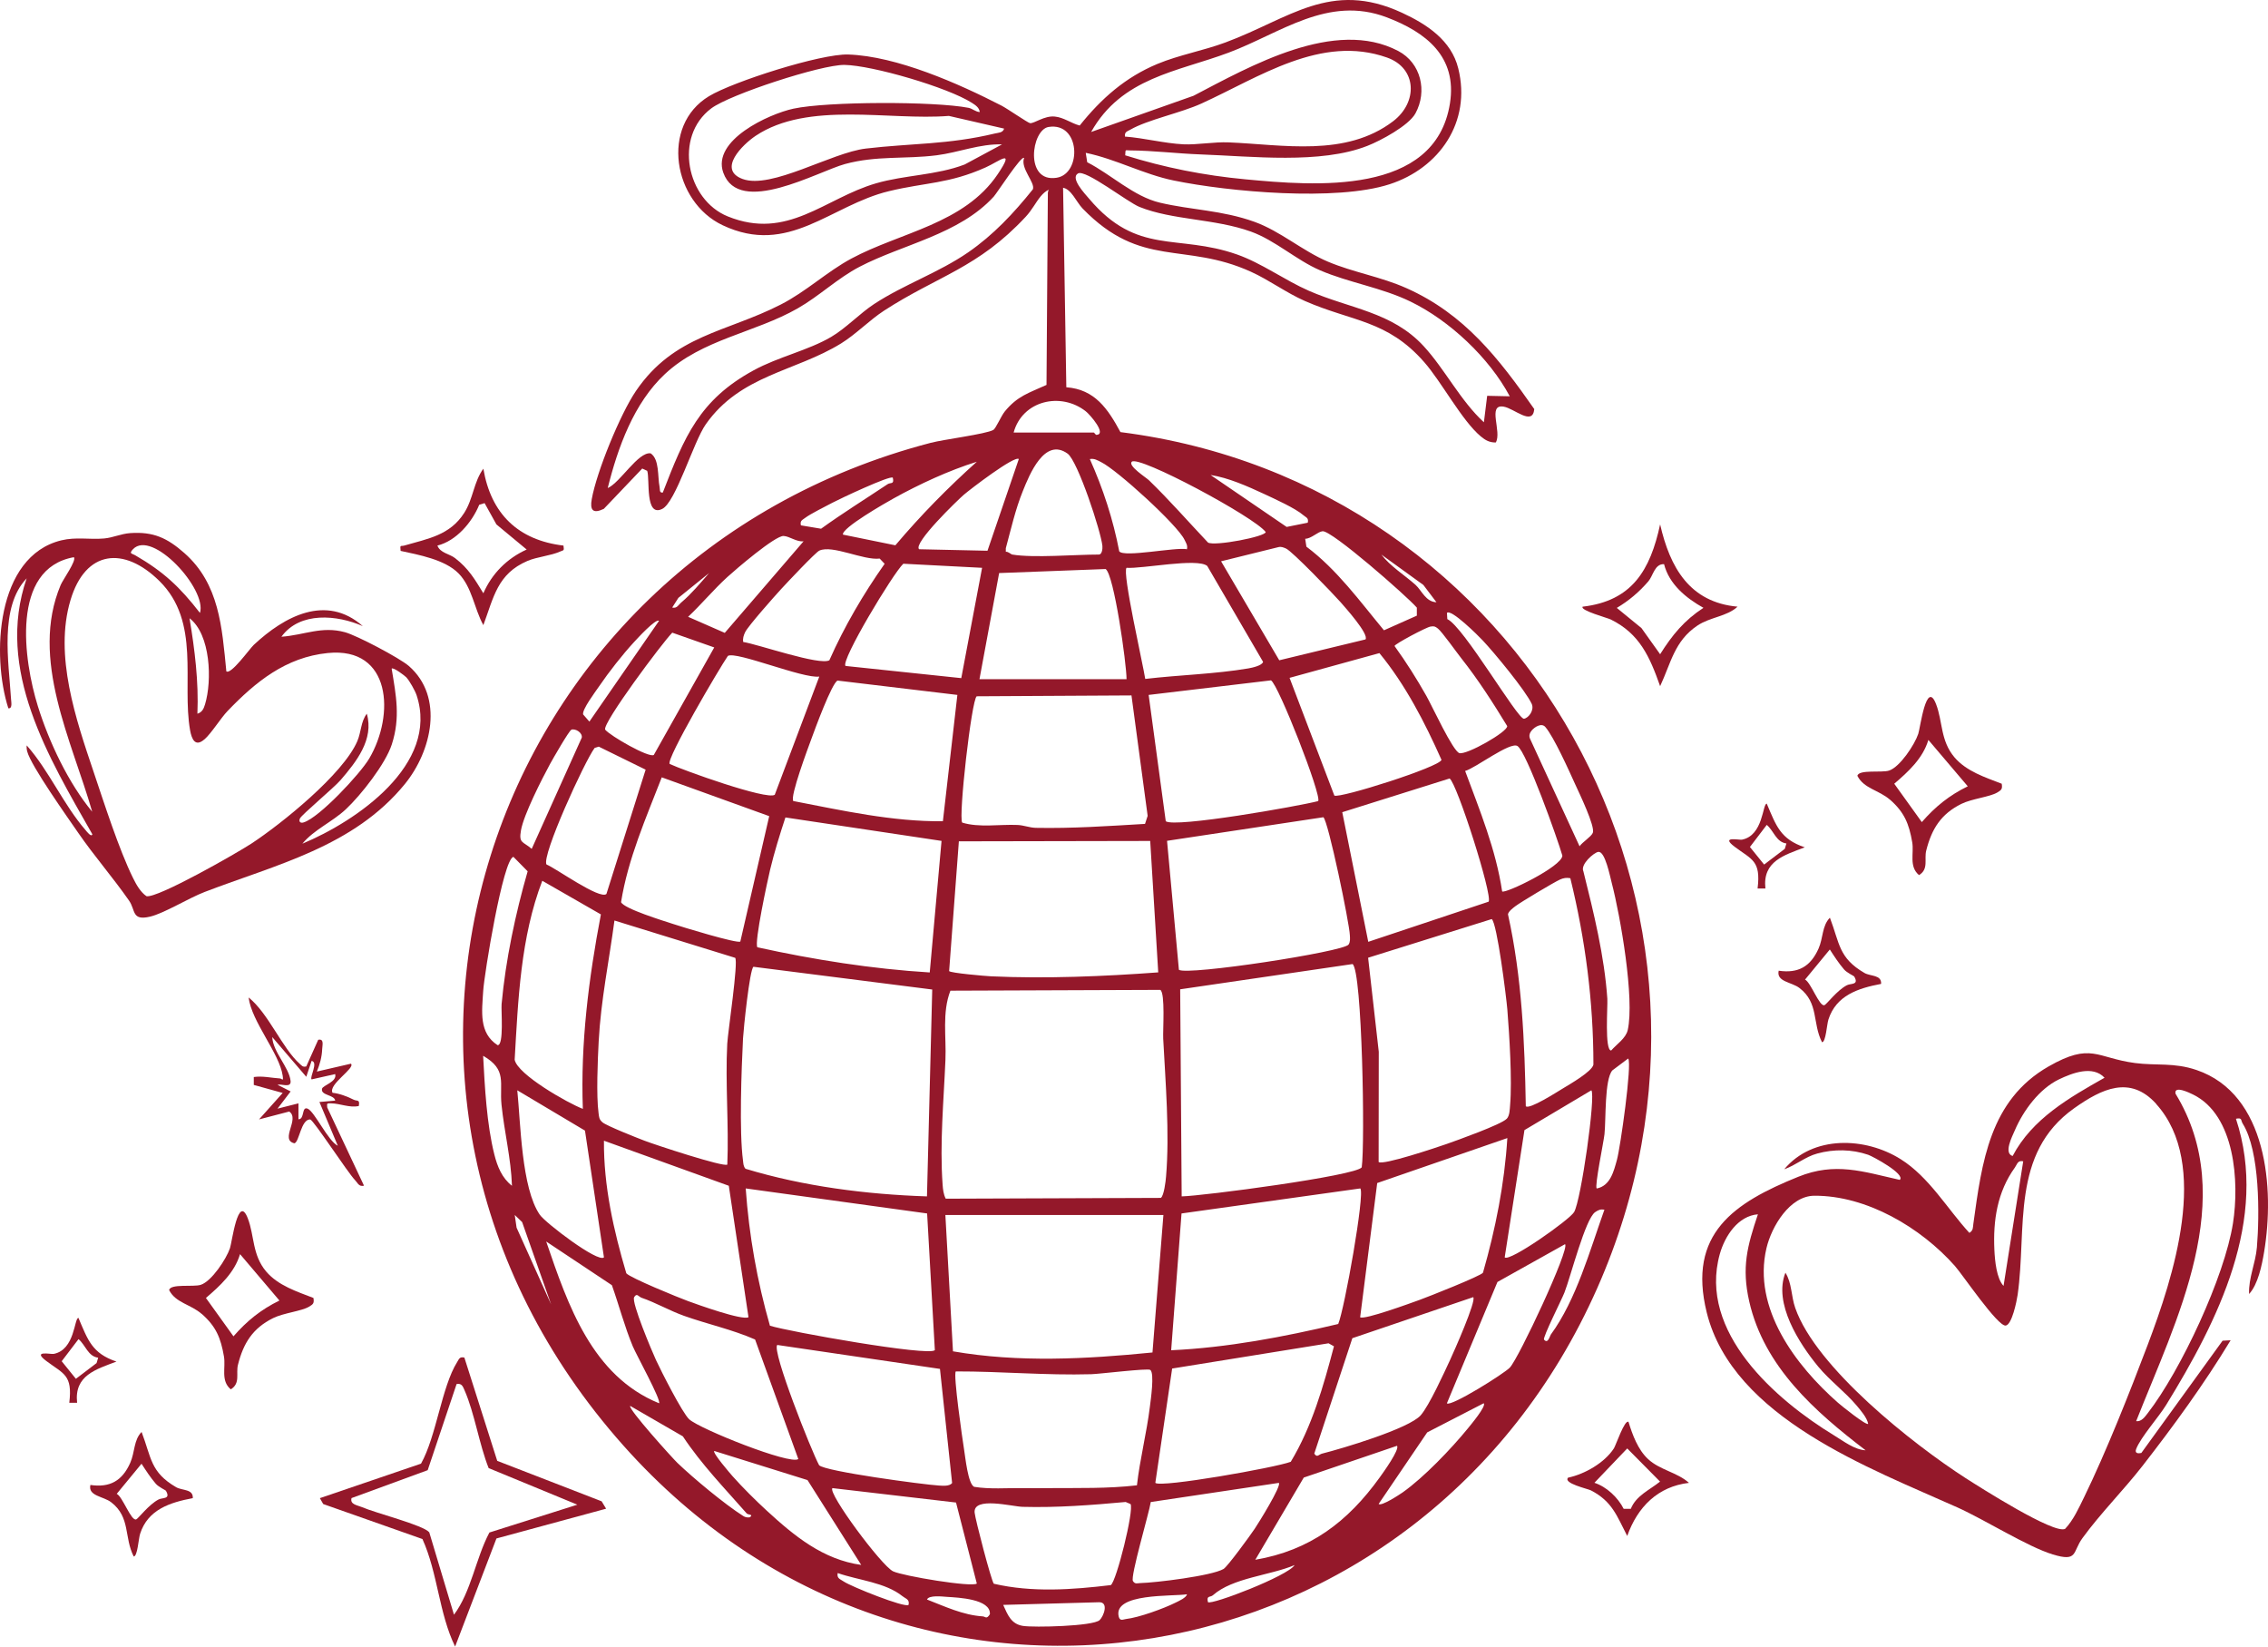
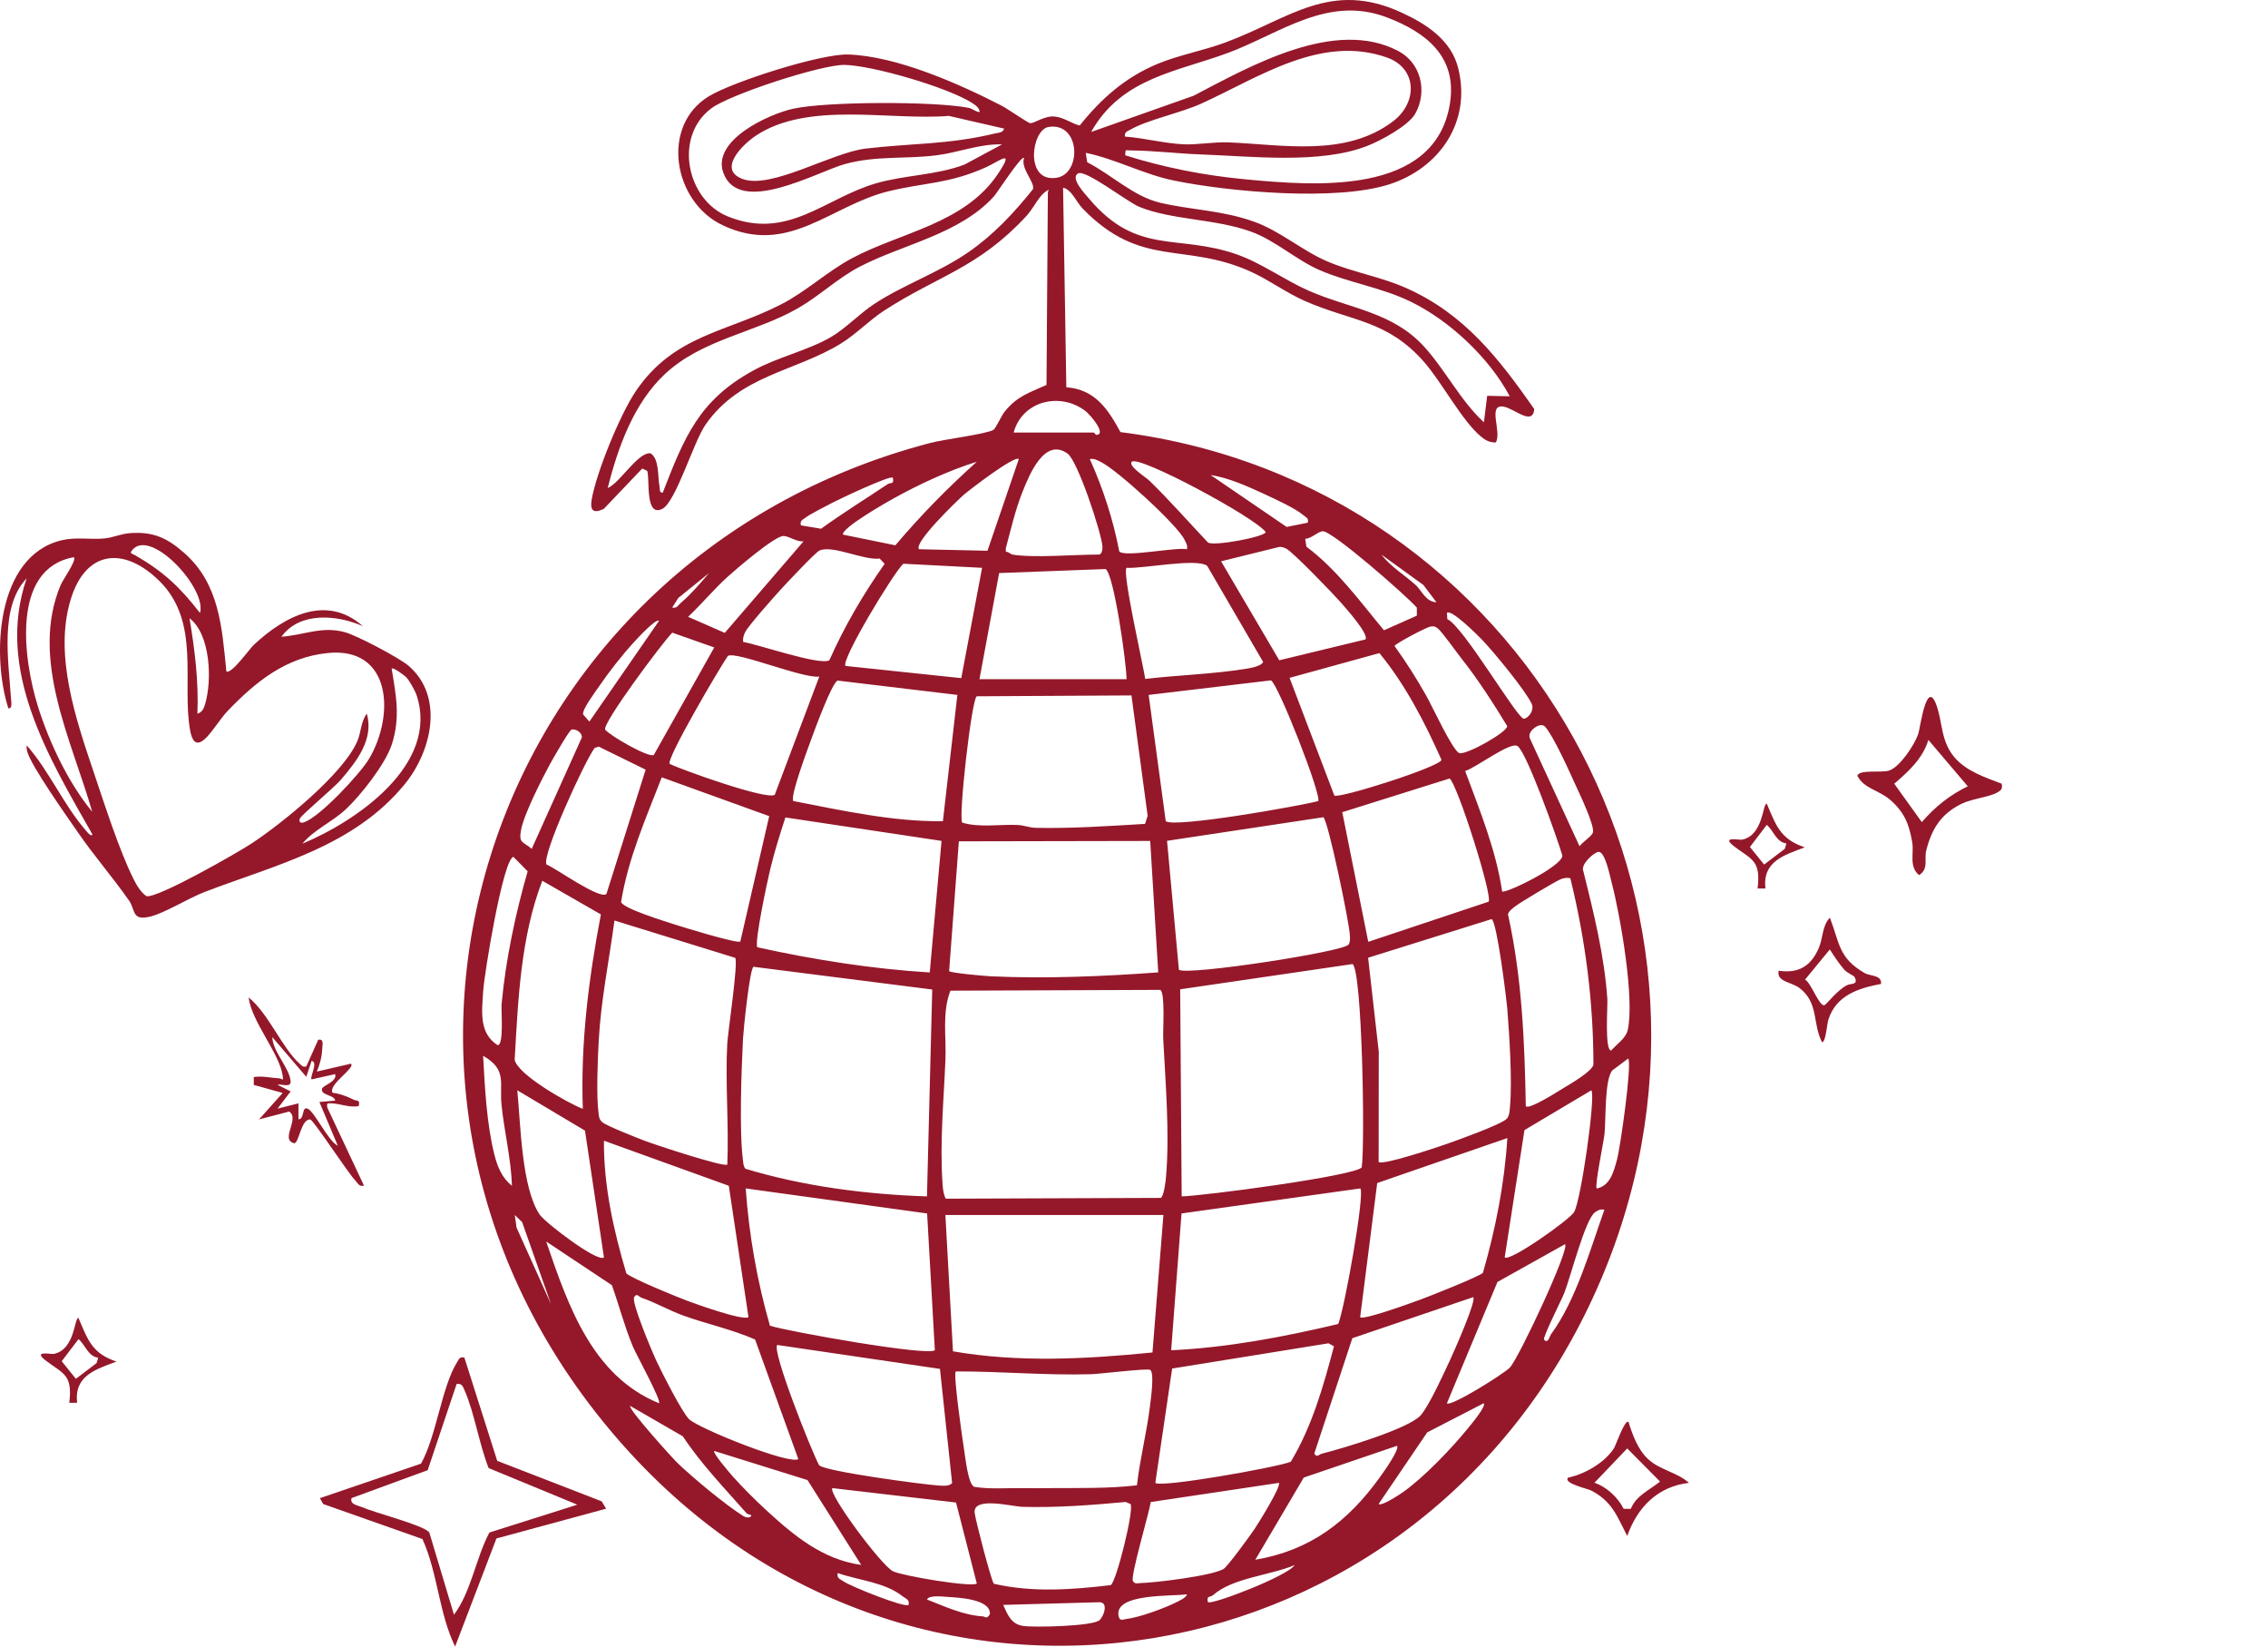
<svg xmlns="http://www.w3.org/2000/svg" width="248" height="180" viewBox="0 0 248 180" fill="none">
  <path d="M118.722 16.702L118.885 17.737C121.487 19.062 123.964 21.485 126.846 22.159C130.279 22.967 133.618 22.975 137.16 24.245C140.033 25.28 142.402 27.421 145.206 28.605C148.01 29.789 150.984 30.244 153.804 31.506C160.141 34.329 163.9 39.191 167.768 44.719C167.597 46.617 165.593 44.649 164.413 44.453C162.595 44.147 164.257 47.213 163.558 48.373C162.867 48.373 162.44 48.138 161.92 47.707C159.861 45.989 157.632 41.747 155.73 39.583C151.676 34.964 147.87 35.176 142.682 32.902C140.647 32.008 138.799 30.62 136.795 29.711C129.494 26.394 124.811 29.421 118.38 22.794C117.689 22.081 117.122 20.591 116.151 20.513C113.79 20.309 113.565 22.191 112.151 23.704C106.932 29.311 102.529 30.158 96.657 33.968C95.049 35.019 93.589 36.548 91.958 37.552C86.933 40.642 80.969 40.979 77.171 46.389C75.819 48.318 73.901 54.905 72.41 55.635C70.499 56.575 71.082 52.38 70.771 51.471L70.227 51.22L66.026 55.627C64.814 56.207 64.496 55.744 64.705 54.576C65.234 51.588 67.82 45.268 69.536 42.743C73.722 36.595 79.446 36.337 85.388 33.286C88.176 31.859 90.421 29.703 93.092 28.268C98.451 25.39 105.441 24.488 109.107 19.031C111.064 16.113 109.254 17.643 107.779 18.301C103.74 20.105 101.208 19.932 97.209 20.897C90.809 22.434 86.25 28.04 79.019 24.622C73.606 22.065 72.185 13.745 77.528 10.515C80.145 8.931 89.753 5.857 92.758 5.959C98.063 6.139 104.827 9.135 109.534 11.558C110.14 11.871 112.4 13.432 112.633 13.463C113.091 13.518 114.194 12.624 115.343 12.742C116.322 12.836 117.13 13.479 118.062 13.722C120.431 10.766 123.048 8.452 126.566 6.986C128.927 6.006 131.599 5.535 133.999 4.641C140.981 2.054 145.478 -2.228 153.306 1.395C156.017 2.65 158.704 4.406 159.458 7.48C160.91 13.345 157.376 18.388 151.94 20.144C146.122 22.026 134.372 20.975 128.329 19.729C125.044 19.054 122.007 17.384 118.73 16.709L118.722 16.702ZM123.032 16.976C127.335 18.325 131.669 19.18 136.173 19.603C143.676 20.309 156.941 21.461 158.549 11.299C159.357 6.171 155.908 3.52 151.644 1.897C145.198 -0.55 140.026 3.63 134.348 5.755C128.733 7.856 122.652 8.476 119.312 14.428L130.512 10.468C136.709 7.237 145.975 1.928 152.895 5.575C155.38 6.884 156.102 9.966 154.774 12.397C154.037 13.738 150.961 15.384 149.532 15.941C144.383 17.972 136.872 17.078 131.296 16.882C128.717 16.788 126.123 16.459 123.537 16.443C123.009 16.443 123.087 16.27 123.04 16.96L123.032 16.976ZM123.009 14.93C125.114 15.086 127.32 15.674 129.409 15.776C130.892 15.847 132.764 15.494 134.364 15.565C140.282 15.808 147.14 17.203 152.328 13.259C155.054 11.189 154.961 7.449 151.66 6.288C144.468 3.748 137.703 8.437 131.381 11.315C129.098 12.357 125.502 13.079 123.584 14.184C123.227 14.388 122.962 14.404 123.009 14.937V14.93ZM107.134 12.24C107.072 11.746 106.645 11.479 106.264 11.236C103.647 9.558 95.399 7.143 92.339 7.096C89.791 7.064 79.819 10.319 77.776 11.848C73.645 14.945 75.082 21.838 79.578 23.657C86.133 26.315 90.172 21.673 95.787 20.042C98.972 19.117 102.366 19.172 105.488 17.98L109.573 15.784C107.142 15.706 104.82 16.67 102.42 16.976C98.94 17.415 95.849 16.992 92.393 17.933C89.395 18.756 80.813 23.688 79.089 18.874C77.823 15.337 84.044 12.467 86.762 11.879C90.475 11.079 102.171 11.064 105.899 11.785C106.342 11.871 106.676 12.232 107.134 12.248V12.24ZM114.66 13.879C112.773 14.177 111.996 20.011 115.553 19.43C118.31 18.983 118.155 13.322 114.66 13.879ZM109.798 14.059L103.756 12.671C97.24 13.197 88.355 11.024 82.623 14.851C81.217 15.792 78.413 18.529 81.194 19.564C84.347 20.732 90.918 16.678 94.684 16.239C99.632 15.659 103.709 15.816 108.796 14.592C109.177 14.498 109.658 14.53 109.798 14.059ZM72.472 53.855C74.849 47.73 76.464 43.723 82.405 40.485C85.116 39.003 88.362 38.313 90.886 36.831C92.494 35.89 93.993 34.282 95.578 33.239C98.84 31.099 102.637 29.813 105.868 27.586C108.618 25.688 110.854 23.304 112.944 20.693C113.223 19.971 111.553 18.395 111.981 17.274C111.716 16.913 109.014 21.116 108.664 21.493C104.89 25.625 98.731 26.7 94.009 29.154C91.57 30.424 89.605 32.353 87.228 33.71C82.53 36.392 76.798 37.074 72.713 40.885C69.303 44.068 67.564 48.907 66.453 53.353C67.812 52.772 69.769 49.377 71.144 49.557C72.122 50.2 71.897 52.114 72.122 53.219C72.185 53.51 72.068 53.886 72.464 53.847L72.472 53.855ZM165.081 43.308C162.836 39.105 158.51 35.043 154.246 32.973C151.07 31.428 147.505 30.91 144.336 29.546C141.75 28.433 139.435 26.268 136.787 25.319C132.849 23.9 128.205 24.073 124.601 22.622C123.289 22.097 118.699 18.482 117.875 18.96C116.998 19.47 118.636 21.187 119.095 21.728C124.392 27.978 128.717 25.523 135.249 27.813C137.944 28.754 140.476 30.628 143.124 31.789C147.59 33.741 152.211 34.086 155.668 37.834C157.99 40.352 159.706 43.825 162.261 46.162L162.619 43.269L165.088 43.323L165.081 43.308Z" fill="#94182A" />
  <path d="M116.243 20.38L116.6 42.336C119.73 42.564 121.151 44.712 122.518 47.237C166.687 52.828 193 99.414 174.64 140.849C155.449 184.157 99.964 193.731 68.191 158.053C33.669 119.3 52.774 61.203 101.758 48.413C103.226 48.029 107.762 47.465 108.616 47.002C108.88 46.861 109.478 45.465 109.859 44.995C111.257 43.277 112.515 42.956 114.433 42.078L114.581 21.062C114.759 20.082 115.458 19.87 116.251 20.388L116.243 20.38ZM110.837 47.284H119.598C119.66 47.284 119.753 47.496 119.885 47.543C121.066 47.48 119.194 45.332 118.736 44.971C115.994 42.807 111.785 43.787 110.837 47.292V47.284ZM110.69 60.623C113.035 61.015 117.548 60.623 120.165 60.623C120.483 60.623 120.577 60.034 120.546 59.689C120.398 58.129 117.851 50.389 116.74 49.59C114.216 47.77 112.561 51.903 111.847 53.675C111.031 55.682 110.55 57.839 109.983 59.932V60.317C110.263 60.293 110.542 60.599 110.697 60.63L110.69 60.623ZM111.412 50.185C110.962 49.746 106.038 53.526 105.377 54.098C104.717 54.671 99.824 59.384 100.5 60.042L107.979 60.207L111.404 50.185H111.412ZM129.788 60.042C129.889 59.603 129.687 59.36 129.524 59.007C128.739 57.368 122.153 51.377 120.413 50.523C120.002 50.319 119.66 50.091 119.171 50.185C120.615 53.408 121.718 56.78 122.386 60.27C122.891 60.975 128.568 59.783 129.796 60.042H129.788ZM106.814 50.476C103.739 51.44 100.554 52.914 97.719 54.483C96.873 54.953 92.011 57.721 92.174 58.443L97.906 59.611C100.679 56.333 103.63 53.33 106.814 50.476ZM123.761 50.476C123.295 50.915 125.353 52.224 125.633 52.499C127.885 54.679 129.943 57.039 132.094 59.313C132.817 59.736 138.409 58.662 138.401 58.16C137.143 56.498 124.538 49.746 123.761 50.476ZM142.999 57.141C143.123 56.608 142.812 56.576 142.525 56.325C141.647 55.557 139.364 54.53 138.222 53.996C136.413 53.157 134.323 52.224 132.374 51.926L140.692 57.604L142.999 57.141ZM97.626 52.217C97.3 51.95 91.832 54.53 91.017 54.961C90.271 55.353 88.609 56.184 88.05 56.608C87.724 56.859 87.46 56.913 87.576 57.431L89.782 57.8C92.151 56.09 94.628 54.553 97.059 52.93C97.393 52.711 97.805 53.001 97.626 52.217ZM142.719 58.897L142.851 59.76C146.206 62.277 148.676 65.704 151.332 68.903L154.928 67.303V66.425C153.755 65.092 145.632 57.98 144.622 58.074C144.094 58.121 143.379 58.897 142.719 58.897ZM87.864 59.172C87.11 59.266 86.341 58.623 85.681 58.592C84.757 58.552 80.478 62.222 79.538 63.077C78.039 64.441 76.719 66.041 75.243 67.429L79.251 69.185L87.871 59.172H87.864ZM149.313 69.899C149.717 69.327 147.099 66.417 146.595 65.837C145.802 64.935 141.298 60.254 140.622 59.964C140.343 59.846 140.094 59.729 139.776 59.815L133.523 61.36L139.884 72.181L149.321 69.899H149.313ZM90.691 72.173C92.337 68.464 94.403 64.943 96.733 61.634L96.189 61.062C94.419 61.281 91.025 59.533 89.596 60.191C89.168 60.387 86.015 63.743 85.425 64.386C84.71 65.163 81.798 68.441 81.48 69.107C81.317 69.452 81.2 69.797 81.27 70.181C82.831 70.416 89.689 72.808 90.699 72.173H90.691ZM157.072 65.837L155.643 63.947L151.045 60.623C152.039 61.924 153.592 62.865 154.788 63.94C155.456 64.543 155.899 65.798 157.072 65.837ZM107.389 62.073L98.776 61.626C97.665 62.661 91.902 72.228 92.454 72.8L105.113 74.133L107.389 62.073ZM132.009 61.869C130.922 60.968 124.887 62.199 123.186 62.073C122.681 62.559 125.004 72.706 125.229 74.22C128.949 73.781 132.817 73.694 136.514 73.067C136.917 72.996 138.02 72.761 138.114 72.353L132.009 61.869ZM123.186 74.251C123.186 72.565 121.811 62.779 120.895 62.206L109.253 62.646L107.102 74.251H123.186ZM77.526 62.654L74.179 65.359L73.503 66.417C74.039 66.543 74.187 66.112 74.513 65.845C75.608 64.92 76.587 63.736 77.526 62.661V62.654ZM162.128 70.009C161.646 69.491 158.679 66.535 158.221 66.998L158.26 67.68C160.046 68.495 165.972 78.697 166.648 78.572C167.176 78.478 167.797 77.607 167.487 76.941C166.796 75.459 163.37 71.318 162.128 70.009ZM72.067 67.876C71.74 67.554 69.651 69.844 69.333 70.189C68.067 71.561 66.568 73.475 65.511 75.027C65.092 75.639 63.632 77.576 63.764 78.101L64.448 78.885L72.059 67.876H72.067ZM156.427 68.495C155.969 68.558 152.505 70.401 152.489 70.62C153.755 72.369 154.913 74.204 155.977 76.086C156.567 77.121 158.874 82.132 159.58 82.328C160.373 82.555 164.9 79.983 164.807 79.371C163.254 76.823 161.638 74.298 159.782 71.953C159.254 71.287 157.678 69.06 157.235 68.715C156.924 68.472 156.823 68.433 156.427 68.495ZM78.101 70.777L73.511 69.162C72.424 70.26 65.861 79.05 66.172 79.763C66.746 80.461 70.948 82.869 71.492 82.532L78.101 70.777ZM145.911 86.97C146.463 87.315 157.445 83.841 157.623 83.065C155.798 78.964 153.67 74.839 150.835 71.397L141.01 74.102L145.911 86.978V86.97ZM89.588 73.961C87.848 74.22 80.501 71.161 79.592 71.703C78.691 73.004 72.82 82.978 73.224 83.512C74.707 84.21 83.856 87.487 84.718 86.884L89.588 73.961ZM86.738 87.566C92.12 88.609 97.619 89.832 103.102 89.777L104.686 75.968L91.584 74.4C90.955 74.682 89.099 79.74 88.726 80.767C88.369 81.732 86.357 87.103 86.745 87.566H86.738ZM144.14 87.574C144.552 86.993 139.776 74.792 138.976 74.376L125.602 75.968L127.473 89.777C128.498 90.514 141.966 88.138 144.14 87.574ZM123.73 76.023L106.799 76.117C106.232 76.517 104.787 89.299 105.214 89.926C107.078 90.499 109.292 90.099 111.272 90.185C111.956 90.216 112.585 90.483 113.26 90.499C117.26 90.577 121.221 90.302 125.205 90.067L125.493 89.189L123.722 76.015L123.73 76.023ZM167.494 79.85C167.238 80.148 167.153 80.469 167.339 80.83L172.721 92.514C173.032 92.059 173.98 91.479 174.166 91.055C174.469 90.389 172.675 86.68 172.248 85.747C171.58 84.272 169.91 80.548 168.978 79.473C168.566 78.995 167.828 79.458 167.487 79.85H167.494ZM62.483 79.771C62.242 79.842 60.44 82.978 60.145 83.52C59.244 85.182 57.271 89.048 56.968 90.765C56.712 92.216 57.163 91.957 58.141 92.796L63.617 80.634C63.702 80.109 62.956 79.622 62.483 79.763V79.771ZM70.599 84.139L65.473 81.622L65.022 81.763C63.927 83.23 59.197 93.549 59.757 94.505C60.758 94.898 65.574 98.379 66.311 97.728L70.599 84.139ZM165.926 81.551C165.102 81.065 161.32 83.982 160.209 84.28C161.802 88.577 163.572 92.867 164.256 97.446C164.566 97.744 170.795 94.733 170.842 93.541C170.353 91.808 166.904 82.124 165.926 81.551ZM80.951 102.935L84.112 89.22L72.362 84.978C70.638 89.424 68.672 93.87 67.911 98.622C68.23 99.344 72.571 100.669 73.573 100.998C74.505 101.312 80.649 103.186 80.951 102.927V102.935ZM162.78 98.567C163.223 97.87 159.316 85.613 158.509 85.104L146.773 88.789L149.616 102.959L162.788 98.567H162.78ZM85.883 89.362C85.27 91.236 84.672 93.149 84.213 95.062C83.934 96.223 82.458 103.061 82.816 103.555C89.005 104.919 95.366 105.923 101.665 106.307L102.954 91.926L85.883 89.362ZM144.707 89.338L127.613 91.918L128.91 106.017C129.819 106.668 146.936 104.049 147.464 103.257C147.666 102.943 147.62 102.598 147.604 102.245C147.558 100.912 145.235 89.73 144.707 89.338ZM125.772 91.933L104.849 91.973L103.785 106.158C103.933 106.37 107.715 106.699 108.383 106.73C114.34 107.005 120.716 106.738 126.65 106.299L125.772 91.926V91.933ZM174.772 93.125C174.275 93.204 172.776 94.513 173.141 95.258C174.275 99.799 175.432 104.488 175.758 109.177C175.812 109.961 175.44 114.854 176.178 114.838C176.768 114.164 177.777 113.513 177.987 112.611C178.756 109.185 177.187 100.151 176.24 96.521C176.053 95.815 175.51 93.023 174.78 93.133L174.772 93.125ZM56.137 93.674C54.996 93.941 52.945 106.519 52.837 108.322C52.697 110.588 52.347 112.917 54.413 114.258C55.12 114.274 54.786 110.479 54.848 109.773C55.291 104.935 56.355 99.916 57.698 95.25L56.145 93.674H56.137ZM171.704 96.003C171.308 95.925 170.951 95.98 170.578 96.152C169.894 96.466 166.306 98.607 165.708 99.061C165.436 99.265 164.955 99.626 164.893 99.948C166.423 106.832 166.718 113.89 166.842 120.931C167.223 121.323 170.259 119.371 170.834 119.026C171.681 118.508 174.081 117.144 174.236 116.383C174.236 109.483 173.35 102.676 171.712 96.003H171.704ZM63.733 121.221C63.469 114.062 64.37 106.966 65.706 99.963L59.298 96.285C56.922 102.472 56.658 109.279 56.277 115.85C56.596 117.473 62.079 120.586 63.733 121.221ZM164.753 122.311C165.087 121.966 165.087 121.268 165.126 120.798C165.359 118.093 165.048 113.16 164.823 110.353C164.714 109.044 163.704 100.881 163.114 100.473L149.6 104.699L150.765 114.98L150.75 127.024C151.161 127.432 157.142 125.424 158.151 125.071C159.293 124.672 164.155 122.931 164.745 122.311H164.753ZM80.385 104.707L67.189 100.63C66.607 105.005 65.698 109.404 65.465 113.827C65.356 115.873 65.193 119.763 65.449 121.668C65.511 122.123 65.496 122.358 65.877 122.688C66.304 123.064 69.674 124.397 70.482 124.703C71.538 125.111 79.204 127.643 79.53 127.306C79.709 122.954 79.297 118.43 79.522 114.101C79.592 112.815 80.765 105.107 80.385 104.699V104.707ZM129.213 130.788C131.543 130.741 148.257 128.537 148.901 127.612C149.274 125.048 148.956 106.15 147.899 105.389L129.05 108.15L129.213 130.788ZM101.937 108.173L82.388 105.687C81.969 105.993 81.301 112.517 81.247 113.521C81.076 116.916 80.82 123.715 81.247 126.883C81.285 127.204 81.285 127.51 81.519 127.769C87.864 129.69 94.706 130.568 101.362 130.788L101.937 108.173ZM126.875 108.212L103.925 108.299C102.993 110.706 103.49 113.349 103.381 115.866C103.195 120.32 102.745 125.009 103.071 129.494C103.11 130.027 103.164 130.553 103.412 131.039L126.937 130.953C127.279 130.709 127.466 129.133 127.504 128.624C127.908 123.856 127.442 118.32 127.194 113.545C127.147 112.635 127.434 108.557 126.875 108.212ZM55.982 129.627C55.881 126.648 55.143 123.738 54.84 120.782C54.592 118.367 55.493 116.948 52.829 115.419C53.007 118.806 53.225 122.923 54.056 126.209C54.382 127.51 54.887 128.781 55.982 129.627ZM178.034 115.717L176.302 117.018C175.44 118.038 175.618 122.335 175.447 123.982C175.354 124.86 174.352 129.643 174.593 129.925C176.092 129.635 176.465 128.028 176.807 126.797C177.179 125.456 178.476 116.305 178.042 115.724L178.034 115.717ZM63.966 123.597L56.564 119.19C56.929 122.75 57.015 129.878 59.026 132.795C59.632 133.681 65.411 138.088 66.04 137.453L63.966 123.597ZM174.011 119.19L166.695 123.542L164.535 137.453C165.056 137.986 171.619 133.352 172.123 132.505C172.884 131.227 174.508 119.763 174.011 119.19ZM164.823 124.413L150.594 129.329L148.73 144.001C149.189 144.314 154.268 142.448 155.208 142.111C156.148 141.774 161.934 139.484 162.159 139.131C163.534 134.34 164.512 129.423 164.823 124.421V124.413ZM66.04 124.703C66.001 129.635 67.096 134.513 68.486 139.194C68.906 139.696 74.21 141.86 75.243 142.236C76.276 142.613 81.192 144.385 81.845 143.993L79.693 129.627L66.047 124.703H66.04ZM102.224 147.608L101.378 132.654L81.542 129.918C81.899 134.999 82.792 140.057 84.19 144.926C86.264 145.577 101.541 148.29 102.216 147.6L102.224 147.608ZM148.746 129.918L129.197 132.654L128.064 147.608C134.191 147.326 140.35 146.157 146.331 144.738C147.014 143.13 149.274 130.451 148.746 129.918ZM175.447 132.239C175.013 132.168 174.772 132.27 174.422 132.513C173.35 133.25 171.751 139.555 171.067 141.303C170.795 142.017 168.659 146.228 168.838 146.447C169.273 146.957 169.467 146.047 169.576 145.898C172.364 142.095 173.855 136.669 175.44 132.239H175.447ZM60.292 142.676L57.093 133.595L56.285 132.819L56.487 134.207L60.3 142.676H60.292ZM127.209 132.819H103.374L104.205 147.725C111.381 148.972 118.806 148.572 126.021 147.851L127.217 132.811L127.209 132.819ZM72.067 153.403C72.323 153.066 69.573 148.094 69.193 147.177C68.292 145.012 67.694 142.707 66.909 140.496L59.725 135.72C62.102 142.676 64.743 150.423 72.067 153.403ZM171.137 136.01L163.743 140.143L158.213 153.411C158.641 153.818 164.489 150.156 165.102 149.498C166.097 148.431 171.673 136.52 171.137 136.018V136.01ZM87.289 159.488L82.567 146.432C80.058 145.334 77.371 144.761 74.793 143.844C73.208 143.279 71.725 142.409 70.148 141.868C69.838 141.758 69.636 141.295 69.341 141.813C69.03 142.37 71.298 147.741 71.733 148.682C72.284 149.874 74.622 154.485 75.367 155.159C76.548 156.226 86.396 160.162 87.289 159.503V159.488ZM161.087 141.805L147.876 146.29L143.713 158.907C144.032 159.394 144.203 158.994 144.568 158.907C146.75 158.358 154.074 156.179 155.355 154.712C156.287 153.638 157.887 150.125 158.563 148.666C158.975 147.773 161.46 142.197 161.095 141.805H161.087ZM126.339 162.107C126.883 162.663 139.457 160.444 141.142 159.801C143.472 155.935 144.715 151.521 145.865 147.177L145.274 146.847L128.172 149.607L126.332 162.107H126.339ZM102.783 149.647L84.99 147.028C84.369 147.655 88.734 158.641 89.565 160.17C90.124 160.844 101.044 162.303 102.659 162.397C103.094 162.42 103.832 162.499 104.111 162.122L102.783 149.647ZM124.32 162.381C124.639 159.55 125.392 156.61 125.734 153.803C125.827 153.042 126.262 150.117 125.78 149.756C125.508 149.553 120.235 150.203 119.318 150.227C114.371 150.368 109.455 149.913 104.515 149.921C104.212 150.227 105.245 157.37 105.416 158.437C105.564 159.339 105.843 162.201 106.519 162.538C108.267 162.82 110.068 162.656 111.831 162.679C112.833 162.695 113.719 162.687 114.713 162.679C117.936 162.656 121.12 162.742 124.32 162.373V162.381ZM162.237 153.403L156.062 156.586L150.75 164.412C151.06 164.687 153.01 163.401 153.375 163.15C155.697 161.511 158.687 158.382 160.512 156.147C160.815 155.771 162.547 153.716 162.244 153.403H162.237ZM81.674 165.471C79.258 162.718 76.703 160.091 74.668 157.018L68.913 153.693C68.618 153.967 73.573 159.448 74.078 159.927C75.818 161.597 79.266 164.459 81.262 165.722C81.48 165.863 81.713 165.91 81.977 165.871C82.458 165.549 81.79 165.596 81.674 165.463V165.471ZM137.259 170.513C143.247 169.493 147.371 166.372 150.874 161.503C151.247 160.985 153.072 158.453 152.761 158.053L142.564 161.526L137.259 170.521V170.513ZM94.178 171.085L88.299 161.801L78.101 158.617C77.884 158.813 79.856 161.095 80.105 161.377C81.184 162.593 82.645 164.044 83.841 165.141C86.854 167.909 89.992 170.497 94.186 171.077L94.178 171.085ZM139.838 162.107L125.835 164.2C125.656 165.377 123.574 172.379 123.885 172.842C124.126 173.21 124.359 173.069 124.67 173.061C126.347 173.022 132.498 172.277 133.795 171.516C134.23 171.258 136.739 167.815 137.197 167.125C137.593 166.537 140.156 162.42 139.838 162.107ZM106.814 173.116L104.539 164.255L91.025 162.679C90.458 163.181 96.384 171.171 97.657 171.775C98.721 172.285 106.325 173.555 106.814 173.108V173.116ZM123.108 164.193C119.365 164.538 115.598 164.828 111.824 164.726C110.659 164.694 106.403 163.557 106.573 165.361C106.651 166.137 108.391 172.795 108.67 173.132C112.841 174.104 117.245 173.79 121.462 173.281C122.068 172.912 124.025 165.071 123.621 164.42L123.101 164.2L123.108 164.193ZM141.562 171.093C138.867 172.238 134.805 172.465 132.623 174.394C132.343 174.637 131.892 174.394 132.087 175.147C132.483 175.484 140.84 172.277 141.562 171.093ZM99.35 175.437C99.483 174.833 99.04 174.779 98.698 174.504C96.78 172.967 93.867 172.763 91.6 171.963C91.475 172.559 91.895 172.638 92.26 172.889C93.044 173.43 98.947 175.798 99.35 175.445V175.437ZM129.788 174.285C128.25 174.535 121.672 174.128 122.332 176.731C122.464 177.264 122.837 177.021 123.124 176.99C124.53 176.833 127.248 175.845 128.553 175.194C128.895 175.022 129.718 174.669 129.796 174.277L129.788 174.285ZM101.362 174.857C103.327 175.618 105.3 176.559 107.451 176.7C107.777 176.723 107.863 177.06 108.243 176.464C108.352 174.794 104.787 174.645 103.529 174.567C103.071 174.535 101.564 174.347 101.362 174.865V174.857ZM120.243 177.107C120.693 176.676 121.268 175.124 120.173 175.155L109.696 175.445C110.185 176.519 110.55 177.539 111.862 177.743C113.051 177.931 119.536 177.782 120.243 177.107Z" fill="#94182A" />
-   <path d="M245.932 141.443C245.862 139.71 246.639 138.095 246.786 136.362C247.082 132.81 247.12 125.847 245.241 122.843C245 122.467 245.21 122.145 244.495 122.302C248.13 133.304 242.492 144.423 236.861 153.59C236.038 154.931 234.088 157.103 233.583 158.404C233.389 158.914 233.84 158.906 234.15 158.836L243.035 146.564L243.913 146.517C241.008 151.316 237.707 155.84 234.267 160.263C232.201 162.913 229.653 165.469 227.712 168.143C226.593 169.68 227.238 170.77 224.473 169.931C221.708 169.092 217.033 166.136 214.05 164.795C204.598 160.545 189.485 155.017 186.627 143.482C184.491 134.849 189.632 131.477 196.63 128.646C200.684 127.007 203.682 128.074 207.736 128.983C208.404 128.356 204.746 126.395 204.28 126.239C202.501 125.627 200.529 125.603 198.704 126.105C197.391 126.458 196.358 127.391 195.1 127.823C198.238 124.074 203.969 124.294 207.829 126.717C210.951 128.677 212.909 132.12 215.347 134.778C215.79 134.496 215.72 134.206 215.782 133.774C216.714 127.046 217.561 120.263 224.015 116.578C228.667 113.92 229.226 115.645 233.459 116.209C235.789 116.515 237.715 116.131 240.177 116.97C247.92 119.597 248.736 129.948 247.571 136.887C247.33 138.314 246.911 140.408 245.932 141.459V141.443ZM220.077 126.372C222.213 122.302 226.283 119.989 230.127 117.817C228.846 116.437 226.609 117.292 225.141 117.997C223.005 119.024 221.242 121.4 220.318 123.565C220.007 124.278 219.075 126.074 220.077 126.372ZM235.773 120.671C232.923 117.519 229.824 119.017 226.819 121.142C219.813 126.097 221.662 134.323 220.621 141.561C220.52 142.243 220.007 144.799 219.324 144.909C218.462 145.05 214.586 139.318 213.763 138.393C210.043 134.198 204.117 130.685 198.393 130.716C195.706 130.732 193.717 134.08 193.158 136.448C191.613 143.012 196.35 149.277 200.971 153.339C201.305 153.637 204.07 155.864 204.28 155.652C204.148 154.962 203.441 154.154 202.991 153.621C201.756 152.162 200.055 150.892 198.828 149.41C196.715 146.854 193.904 142.463 195.232 139.13C195.946 140.267 195.853 141.694 196.304 142.98C198.579 149.52 209.196 157.887 214.928 161.58C216.435 162.545 224.613 167.759 225.817 167.132C226.741 166.136 227.292 164.889 227.883 163.689C230.314 158.702 232.884 152.202 234.865 146.964C237.606 139.702 241.723 127.274 235.773 120.687V120.671ZM233.583 155.362C234.166 155.44 234.546 154.876 234.857 154.476C238.484 149.787 243.253 139.569 244.169 133.727C244.876 129.226 244.41 121.902 239.804 119.652C239.424 119.464 237.7 118.625 237.886 119.558C244.884 130.998 237.933 144.321 233.583 155.362ZM221.234 126.952C220.621 126.819 220.582 127.266 220.326 127.627C218.4 130.3 217.926 133.398 218.081 136.66C218.136 137.805 218.314 139.773 219.083 140.573L221.234 126.952ZM192.226 132.747C190.052 132.92 188.615 135.099 188.056 137.091C185.671 145.615 194.152 153.025 200.575 156.93C201.624 157.565 202.765 158.475 204 158.545C198.478 154.319 192.894 149.426 191.271 142.259C190.432 138.55 191.046 136.252 192.226 132.739V132.747Z" fill="#94182A" />
  <path d="M24.739 73.38C25.236 73.827 27.302 70.91 27.752 70.494C31.107 67.365 35.666 64.911 39.674 68.448C36.886 67.216 32.785 66.824 30.773 69.608C33.321 69.42 35.161 68.416 37.724 69.114C39.037 69.475 43.666 71.913 44.699 72.799C48.598 76.195 47.184 82.131 44.279 85.699C38.688 92.568 30.168 94.52 22.378 97.508C20.638 98.174 17.943 99.845 16.413 100.205C14.378 100.684 14.844 99.507 14.114 98.457C12.351 95.924 10.293 93.572 8.545 91.031C7.373 89.329 3.396 83.738 2.977 82.154C2.915 81.927 2.899 81.715 2.922 81.488C5.369 84.248 6.922 87.949 9.376 90.772C9.47 90.882 9.99 91.572 10.099 91.203C5.33 82.813 -0.534 73.223 2.915 63.225C-0.091 66.37 0.958 72.36 1.206 76.407C1.222 76.72 1.392 77.504 0.911 77.426C-0.922 71.717 -0.456 60.81 6.705 59.069C8.32 58.677 9.804 59.006 11.388 58.865C12.359 58.779 13.221 58.348 14.254 58.277C16.786 58.105 18.293 58.818 20.157 60.457C23.985 63.829 24.273 68.573 24.747 73.364L24.739 73.38ZM21.865 67.005C22.665 64.417 16.631 57.83 14.541 60.041C14.06 60.551 14.432 60.496 14.767 60.692C17.881 62.496 19.652 64.15 21.865 67.005ZM8.079 60.912C1.136 62.151 2.581 72.196 4.142 77.206C5.369 81.135 7.481 85.597 10.083 88.741C7.862 80.994 3.233 72.023 6.635 63.947C6.868 63.39 8.406 61.249 8.079 60.912ZM22.354 80.821C21.353 81.7 20.964 80.821 20.786 79.833C19.861 74.579 21.974 67.985 17.423 63.507C13.563 59.704 9.345 60.104 7.707 65.609C5.897 71.662 8.312 78.665 10.239 84.389C11.38 87.777 13.019 92.897 14.549 95.987C14.891 96.685 15.357 97.524 16.017 97.971C17.236 98.214 25.927 93.242 27.473 92.231C30.797 90.051 37.515 84.632 39.068 81.033C39.503 80.022 39.449 78.885 40.109 78.022C40.924 80.829 38.944 83.299 37.243 85.275C36.49 86.146 32.964 89.078 32.793 89.478C32.645 89.839 32.855 90.019 33.212 89.902C34.928 89.368 39.394 84.585 40.373 82.923C43.177 78.171 42.812 70.682 35.837 71.388C31.239 71.851 27.939 74.548 24.886 77.724C24.125 78.516 23.131 80.147 22.362 80.821H22.354ZM21.586 78.022C22.106 77.865 22.277 77.473 22.424 76.987C23.201 74.407 23.038 69.357 20.724 67.585C21.298 71.035 21.733 74.517 21.586 78.022ZM44.45 74.062C44.279 73.882 42.998 72.901 42.827 73.097C43.309 76.046 43.798 78.422 42.843 81.378C42.151 83.511 39.464 86.93 37.81 88.475C36.334 89.855 34.315 90.709 33.065 92.231C38.959 89.776 48.062 83.582 45.553 75.999C45.39 75.505 44.792 74.446 44.45 74.07V74.062Z" fill="#94182A" />
  <path d="M50.775 148.399L54.371 159.699L65.788 164.121L66.277 164.929L54.285 168.183L49.765 180C47.994 176.377 47.878 171.978 46.193 168.246L35.343 164.419L34.977 163.776L46.037 160.004C47.707 157.048 48.297 151.598 49.983 148.909C50.208 148.548 50.247 148.297 50.775 148.407V148.399ZM53.439 160.506C52.406 157.919 51.893 154.492 50.806 152.006C50.612 151.567 50.503 151.198 49.928 151.3L46.767 160.718L38.441 163.768C38.239 164.474 39.086 164.545 39.599 164.764C41.02 165.391 46.286 166.725 46.938 167.509L49.641 176.519C51.528 173.994 52.017 170.363 53.516 167.532L63.131 164.49L53.447 160.498L53.439 160.506Z" fill="#94182A" />
  <path d="M206.674 87.432C205.462 86.366 203.808 86.217 203.101 84.813C203.249 84.092 205.757 84.5 206.557 84.241C207.753 83.857 209.369 81.394 209.757 80.226C209.974 79.591 210.642 74.212 211.706 76.98C212.436 78.87 212.172 80.963 213.71 82.782C215.023 84.327 217.081 84.978 218.883 85.676C218.976 86.256 218.859 86.358 218.401 86.633C217.57 87.127 215.629 87.307 214.471 87.879C212.242 88.985 211.225 90.608 210.627 92.984C210.386 93.933 210.922 95.007 209.842 95.666C208.716 94.733 209.307 93.282 209.097 92.075C208.747 90.044 208.227 88.789 206.674 87.424V87.432ZM210.86 80.893C210.262 82.908 208.662 84.366 207.132 85.676L210.145 89.871C211.621 88.177 213.151 86.946 215.17 85.958L210.868 80.893H210.86Z" fill="#94182A" />
-   <path d="M61.614 59.642C61.7 60.254 61.645 60.113 61.249 60.293C60.224 60.756 58.741 60.866 57.677 61.32C54.384 62.732 53.987 65.288 52.854 68.339C51.859 66.543 51.627 64.19 50.135 62.677C48.644 61.164 45.747 60.646 43.806 60.223C43.728 59.478 43.806 59.76 44.225 59.635C46.772 58.89 49.188 58.529 50.757 56.075C51.758 54.506 51.79 52.695 52.854 51.236C53.685 56.169 56.659 59.054 61.614 59.642ZM52.993 55L52.403 55.181C51.611 57.11 49.895 59.125 47.829 59.642C48.132 60.458 49.133 60.529 49.763 61.015C51.23 62.144 51.906 63.304 52.854 64.857C53.786 62.7 55.463 61.03 57.591 60.074L54.283 57.329L52.993 55.008V55Z" fill="#94182A" />
-   <path d="M190.004 66.314C188.839 67.404 187.014 67.444 185.6 68.392C183.1 70.07 182.719 72.47 181.531 75.011C180.397 71.811 179.302 69.278 176.125 67.718C175.799 67.553 172.747 66.73 173.057 66.322C178.471 65.695 180.451 62.323 181.531 57.328C182.61 62.041 184.754 65.844 190.004 66.322V66.314ZM181.958 61.672C180.925 61.633 180.777 62.927 180.241 63.554C179.224 64.731 178.121 65.664 176.793 66.456L179.488 68.659L181.531 71.521C182.859 69.412 184.171 67.812 186.268 66.448C184.381 65.389 182.517 63.884 181.958 61.664V61.672Z" fill="#94182A" />
  <path d="M33.498 116.563L34.795 113.669C35.471 113.52 35.245 114.265 35.23 114.689C35.199 115.544 34.966 116.367 34.647 117.143L38.375 116.281C38.896 116.759 35.851 118.555 36.364 119.464C37.109 119.535 37.995 119.872 38.655 120.209C39.059 120.413 39.377 120.139 39.23 120.915C38.197 121.119 37.187 120.633 36.224 120.617C35.773 120.617 35.727 120.562 35.781 121.064L39.804 129.619C39.237 129.752 39.121 129.321 38.826 129.015C37.971 128.121 34.313 122.475 33.917 122.373C32.908 122.358 32.729 124.851 32.193 124.985C30.562 124.6 32.822 122.326 31.626 121.511L28.325 122.373L30.912 119.48L27.751 118.602V117.739C28.714 117.598 29.692 117.841 30.616 117.896C30.834 117.904 31.012 118.312 30.912 117.598C30.562 115.151 27.525 111.717 27.184 109.043C29.327 110.737 30.881 114.626 32.776 116.296C33.024 116.516 33.094 116.673 33.498 116.579V116.563ZM33.498 117.723L29.77 113.371C29.832 114.979 31.618 116.681 31.774 118.163C31.859 118.986 30.779 118.453 30.345 118.586L31.781 119.315L30.345 121.197L32.636 120.617V122.358C33.335 122.358 32.954 120.923 33.638 121.197C34.391 121.503 35.898 124.765 36.938 125.251L34.927 120.468L36.651 120.319C36.581 119.668 35.028 119.762 35.214 119.017C35.307 118.641 36.884 118.265 36.651 117.418L34.073 117.998C33.832 117.763 34.841 116.108 34.073 115.975L33.49 117.716L33.498 117.723Z" fill="#94182A" />
  <path d="M184.682 162.105C181.288 162.497 179.059 164.74 177.933 167.908C176.791 165.712 176.302 164.136 173.964 162.928C173.615 162.748 170.881 162.152 171.471 161.533C173.281 161.156 175.463 159.909 176.481 158.325C176.683 158.012 177.661 155.134 178.073 155.44C178.508 156.859 179.106 158.482 180.217 159.509C181.506 160.709 183.409 160.952 184.682 162.105ZM178.321 164.951C178.904 163.485 180.395 162.881 181.521 161.964L177.933 158.341L174.345 162.097C175.673 162.528 176.916 163.697 177.545 164.944H178.314L178.321 164.951Z" fill="#94182A" />
  <path d="M205.687 107.56C203.186 108.03 200.778 108.815 199.932 111.457C199.761 111.983 199.652 113.935 199.233 113.935C198.161 111.834 198.899 109.654 196.778 108.015C195.924 107.348 194.215 107.34 194.495 106.117C196.638 106.431 197.974 105.662 198.852 103.702C199.38 102.51 199.217 101.224 200.095 100.322C201.174 103.145 201.042 104.713 203.869 106.36C204.545 106.752 205.756 106.541 205.694 107.56H205.687ZM202.751 106.744C202.72 106.69 201.951 106.337 201.648 105.984C201.065 105.309 200.568 104.541 200.087 103.796L197.376 107.089C198.013 107.38 198.953 110.101 199.504 109.881C199.745 109.787 200.871 108.258 201.959 107.701C202.394 107.482 203.31 107.701 202.751 106.744Z" fill="#94182A" />
-   <path d="M193.05 97.131H192.188C192.561 94.065 191.567 93.987 189.68 92.567C188.08 91.36 190.169 91.854 190.48 91.791C192.825 91.336 192.716 87.855 193.19 87.855C194.223 90.278 194.674 91.728 197.345 92.63C195.101 93.485 192.716 94.143 193.043 97.123L193.05 97.131ZM195.342 92.207C194.215 92.058 193.959 90.819 193.19 90.176L191.35 92.591L192.903 94.512L195.163 92.795L195.342 92.199V92.207Z" fill="#94182A" />
-   <path d="M22.066 143.647C20.855 142.581 19.2 142.432 18.494 141.028C18.641 140.307 21.15 140.715 21.95 140.456C23.146 140.072 24.761 137.609 25.15 136.441C25.367 135.806 26.035 130.427 27.099 133.195C27.829 135.084 27.565 137.178 29.103 138.997C30.415 140.542 32.474 141.193 34.275 141.891C34.368 142.471 34.252 142.573 33.794 142.847C32.963 143.341 31.021 143.522 29.864 144.094C27.635 145.2 26.617 146.823 26.02 149.199C25.779 150.148 26.315 151.222 25.235 151.881C24.109 150.948 24.699 149.497 24.489 148.289C24.14 146.258 23.62 145.004 22.066 143.639V143.647ZM26.245 137.107C25.647 139.123 24.047 140.581 22.517 141.891L25.53 146.086C27.006 144.392 28.536 143.161 30.555 142.173L26.253 137.107H26.245Z" fill="#94182A" />
-   <path d="M21.075 163.777C18.574 164.247 16.166 165.031 15.32 167.674C15.149 168.199 15.04 170.152 14.621 170.152C13.549 168.05 14.287 165.87 12.166 164.232C11.312 163.565 9.604 163.557 9.883 162.334C12.027 162.648 13.363 161.879 14.24 159.919C14.768 158.727 14.605 157.441 15.483 156.539C16.562 159.362 16.43 160.93 19.257 162.577C19.933 162.969 21.145 162.757 21.082 163.777H21.075ZM18.139 162.961C18.108 162.906 17.339 162.553 17.036 162.201C16.454 161.526 15.957 160.758 15.475 160.013L12.764 163.306C13.401 163.596 14.341 166.317 14.893 166.098C15.133 166.004 16.259 164.475 17.347 163.918C17.782 163.698 18.698 163.918 18.139 162.961Z" fill="#94182A" />
+   <path d="M193.05 97.131H192.188C192.561 94.065 191.567 93.987 189.68 92.567C188.08 91.36 190.169 91.854 190.48 91.791C192.825 91.336 192.716 87.855 193.19 87.855C194.223 90.278 194.674 91.728 197.345 92.63C195.101 93.485 192.716 94.143 193.043 97.123L193.05 97.131ZM195.342 92.207C194.215 92.058 193.959 90.819 193.19 90.176L191.35 92.591L192.903 94.512L195.163 92.795L195.342 92.199V92.207" fill="#94182A" />
  <path d="M8.439 153.348H7.577C7.949 150.282 6.955 150.203 5.068 148.784C3.468 147.576 5.557 148.07 5.868 148.008C8.213 147.553 8.105 144.071 8.578 144.071C9.611 146.494 10.062 147.945 12.734 148.847C10.489 149.701 8.105 150.36 8.431 153.34L8.439 153.348ZM10.738 148.423C9.611 148.274 9.355 147.035 8.586 146.392L6.746 148.808L8.299 150.729L10.559 149.011L10.738 148.415V148.423Z" fill="#94182A" />
</svg>